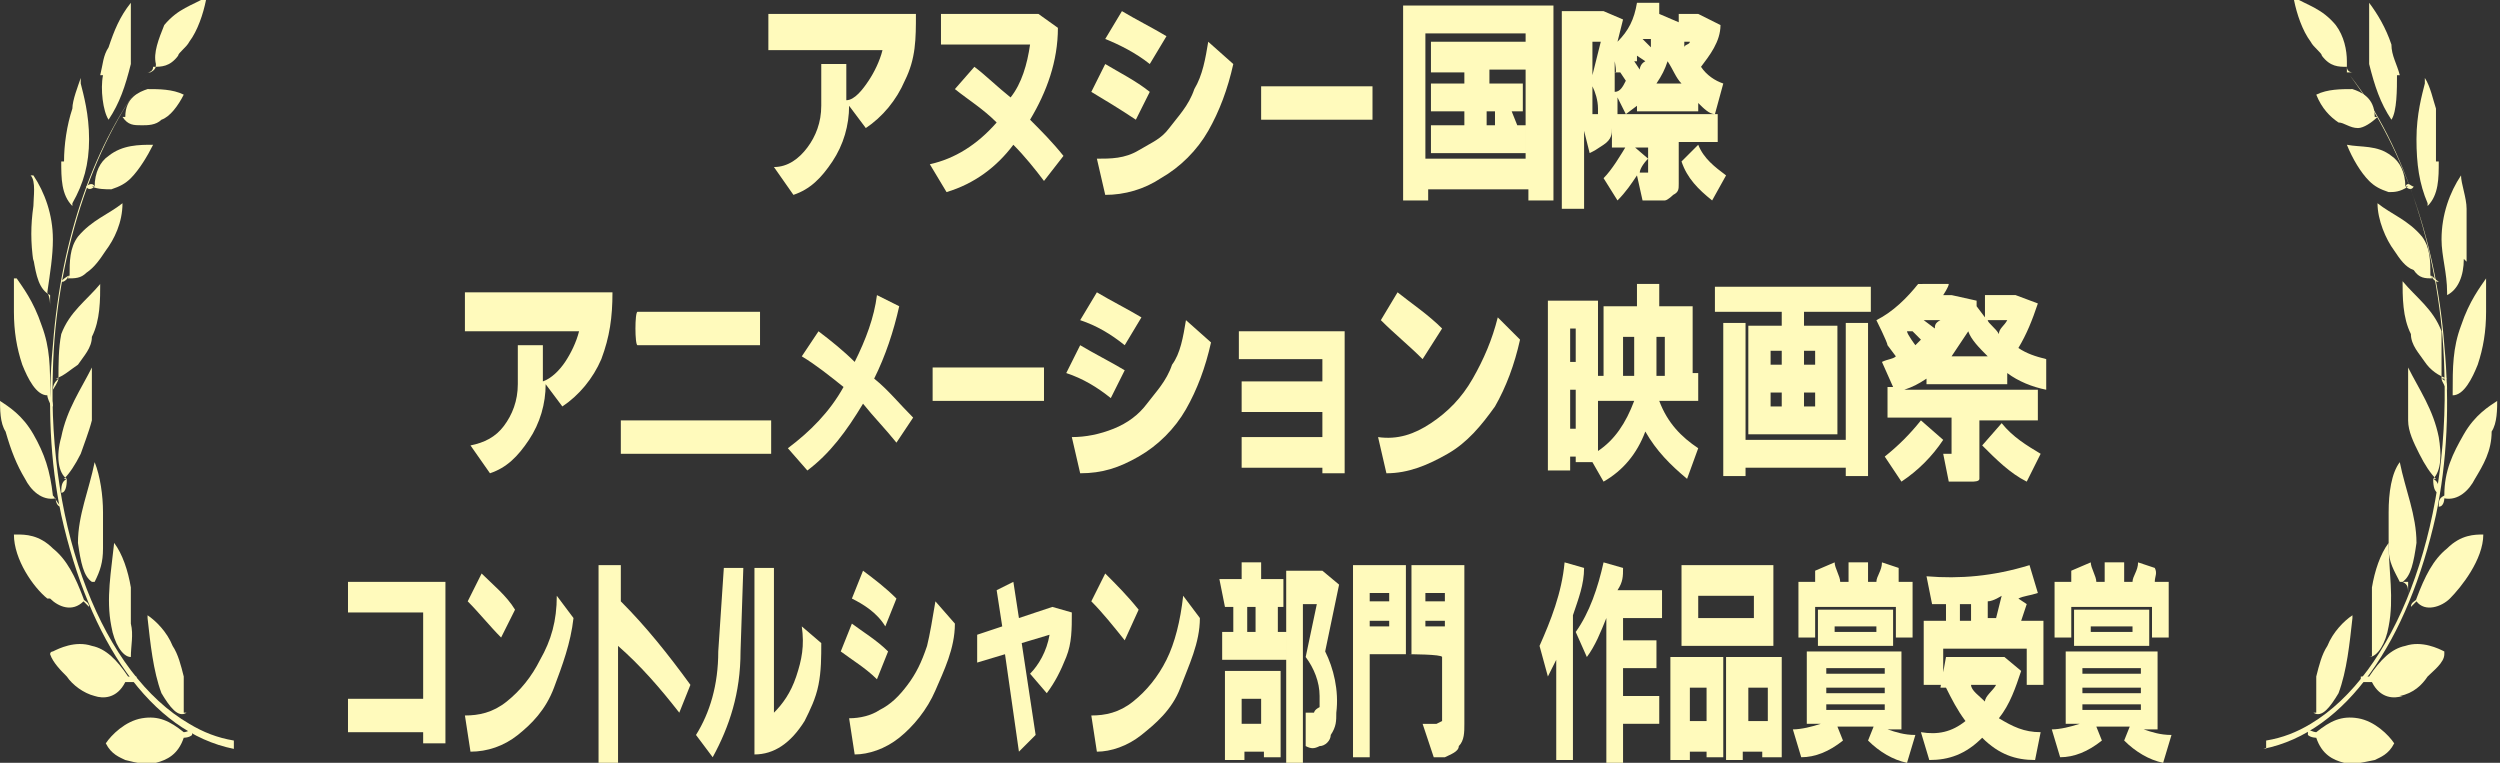
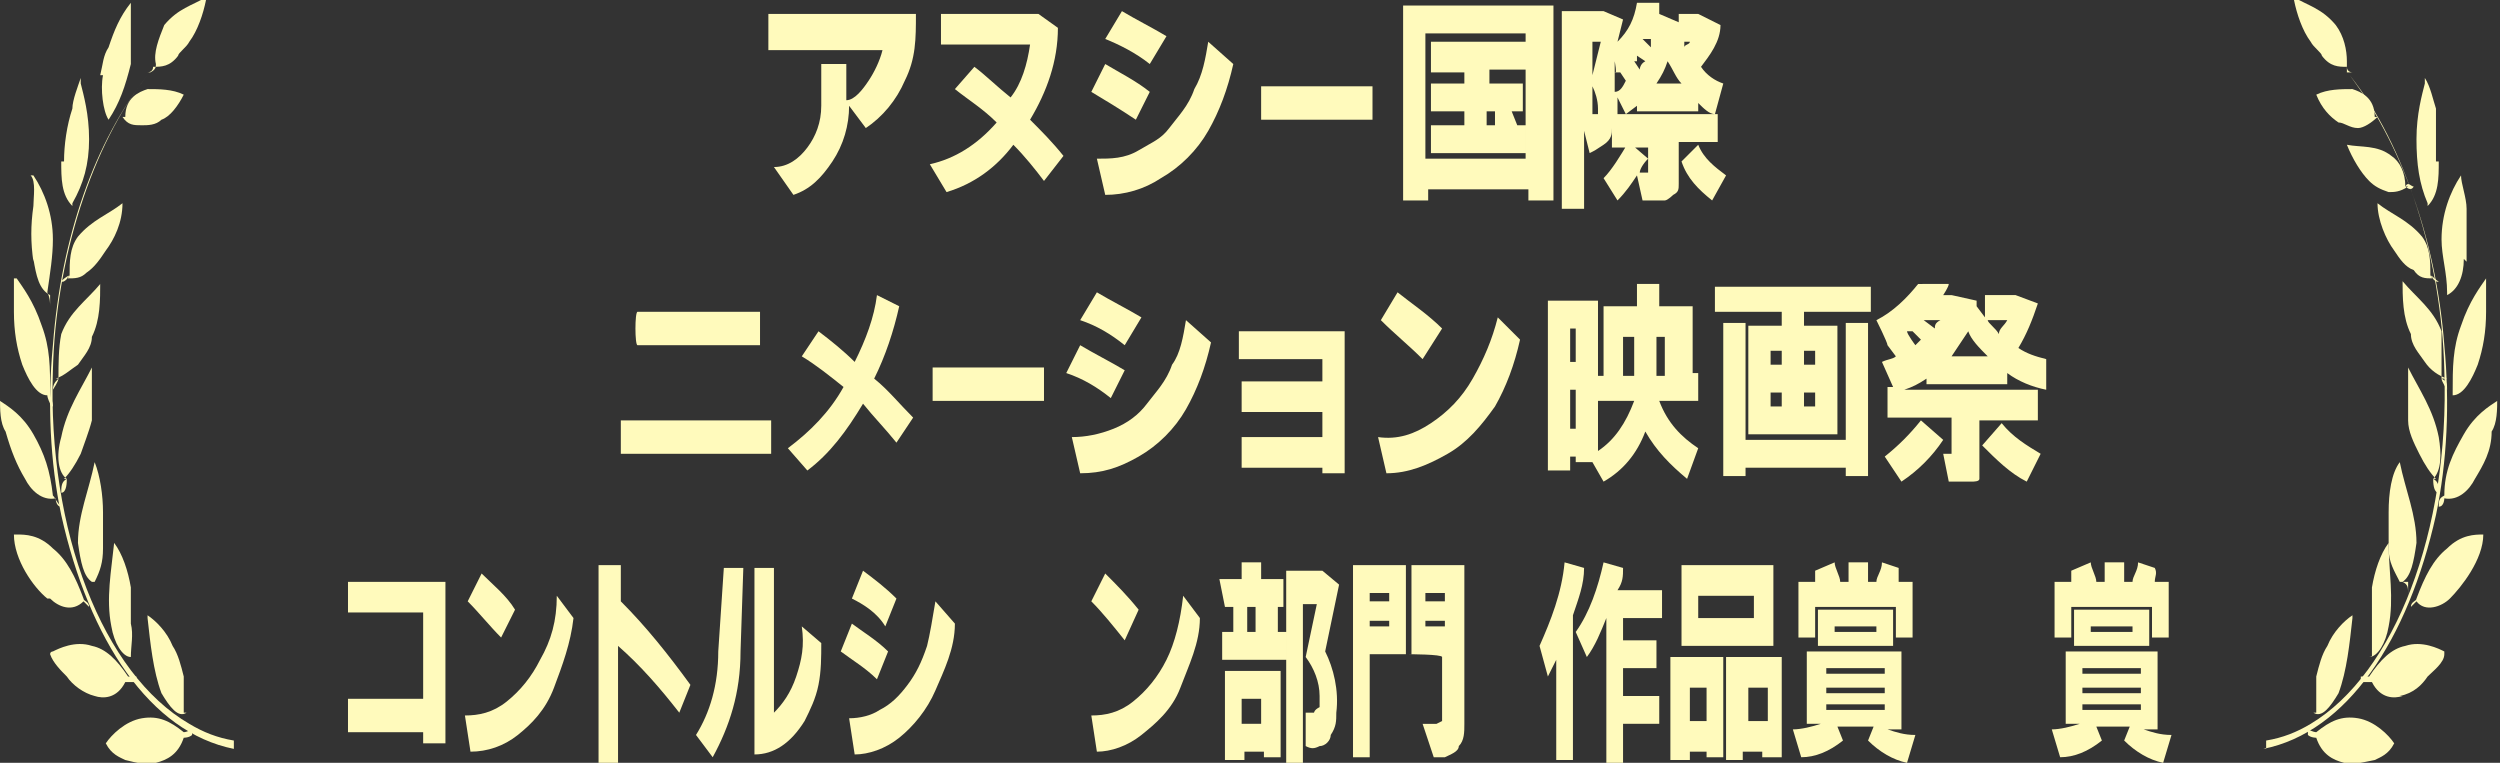
<svg xmlns="http://www.w3.org/2000/svg" version="1.1" viewBox="0 0 89.8 27.4">
  <rect x="0" y="0" width="89.8" height="27.4" fill="#333333" stroke="none" />
  <defs>
    <style>
      .cls-1 {
        fill-rule: evenodd;
      }

      .cls-1, .cls-2 {
        fill: #fffabc;
      }
    </style>
  </defs>
  <g>
    <g id="_レイヤー_2">
      <g id="_レイヤー_1-2">
        <path class="cls-1" d="M8.4,26.9c-3-.6-5.2-3.9-6.2-8.4-.4-1.9-.5-4-.3-6.1.3-3.9,1.5-7.3,3.4-9.7h0c-2,2.5-3.3,6.6-3.4,10.6-.2,5.8,1.8,10.9,4.9,12.7.5.3,1,.5,1.6.6,0,.1,0,.2,0,.3" />
        <path class="cls-1" d="M.9,17.2c.2.4.6.8,1.1.7,0,0,0,.3.2.3,0,0,0,.1,0,0h0c-.2-.2-.2-.3-.3-.4-.1-.9-.3-1.5-.7-2.2-.4-.7-.9-1-1.2-1.2C0,14.4,0,14.4,0,14.3,0,14.7,0,15.2.2,15.5c.2.7.4,1.2.7,1.7" />
        <path class="cls-1" d="M4.5,4.2s-.2,0-.3,0h.3c0-.7.5-.9.8-1,.4,0,.9,0,1.3.2h0c-.2.4-.5.8-.8.9-.2.2-.5.2-.7.2-.3,0-.5,0-.7-.3" />
        <path class="cls-1" d="M5.3,2.6h0c0,0,.2,0,.2-.2.3,0,.6,0,.9-.4,0-.1.3-.3.4-.5C7.1,1.1,7.3.5,7.4,0h0c0-.1,0-.1,0-.1-.5.3-1,.4-1.5,1-.2.5-.4,1-.3,1.4,0,.1,0,.2-.2.3h0" />
-         <path class="cls-1" d="M3.4,6.7s-.2.2-.3,0h0c0,0,.2-.2.3,0,0-.5.2-.9.5-1.1.5-.4,1.1-.4,1.6-.4h0c-.2.4-.5.9-.8,1.2-.2.2-.4.3-.7.4-.2,0-.5,0-.7-.1" />
        <path class="cls-1" d="M.8,13.1c.2.5.5,1.1.9,1.1,0,.1.1.3.1.3q0,.1.1.1h0c0-.2-.1-.3-.1-.5,0-.9,0-1.6-.3-2.4-.3-.9-.7-1.4-.9-1.7h-.1c0,.3,0,.8,0,1.2,0,.7.1,1.3.3,1.9" />
        <path class="cls-1" d="M1.2,9.3c.1.6.2,1.1.6,1.3v.4h0q0,.1,0,0c0-.1,0-.3-.1-.5.1-.7.2-1.3.2-1.9,0-.9-.3-1.7-.7-2.3q0,0-.1,0c.2.2.1.8.1,1.1-.1.7-.1,1.3,0,2" />
        <path class="cls-1" d="M2.2,5.8c0,.6,0,1.2.4,1.6v.4h0q0,0,0,0v-.5c.4-.7.6-1.4.6-2.3s-.2-1.6-.3-2c0,0,0,0,0-.2-.1.3-.3.8-.3,1.1-.2.6-.3,1.3-.3,1.9" />
        <path class="cls-1" d="M3.7,2.7c-.1.5,0,1.3.2,1.6v.3h0v-.3c.4-.6.6-1.2.8-2,0-.9,0-1.5,0-2V.1c-.4.5-.6,1-.8,1.6-.2.3-.2.6-.3,1" />
        <path class="cls-1" d="M2.5,9.9s-.2.3-.3.2h0c0,0,.2-.2.3-.2,0-.5,0-1,.3-1.4.5-.6,1.1-.8,1.6-1.2,0,0,0,0,0,0h0c0,.7-.3,1.3-.6,1.7-.2.3-.4.6-.7.8-.2.2-.4.2-.7.2" />
        <path class="cls-1" d="M2.1,13.6c0,.1-.2.4-.2.4h0c0-.2.1-.3.2-.4,0-.5,0-1.1.1-1.6.3-.8.9-1.2,1.4-1.8,0,0,0-.1,0-.1h0c0,.7,0,1.4-.3,2,0,.4-.3.7-.5,1-.3.2-.5.4-.8.5" />
        <path class="cls-1" d="M2.4,17.2c0,.1,0,.5-.2.5h0c0-.2,0-.4.2-.5-.3-.2-.4-.8-.2-1.5.2-1,.7-1.7,1.1-2.5,0,0,0-.1,0-.1h0c0,.7,0,1.4,0,2-.1.4-.3.9-.4,1.2-.2.4-.4.7-.6.9" />
        <path class="cls-1" d="M1.8,21.5c.3.3.8.5,1.2.1l.2.2s0,.1,0,0h0c0-.2-.2-.2-.2-.3-.3-.8-.6-1.4-1.1-1.8-.5-.5-1-.5-1.3-.5h-.1c0,.9.7,1.9,1.2,2.3" />
        <path class="cls-1" d="M3.3,20.9v.4h0q0,.1,0,0c0-.2,0-.3,0-.4-.3-.2-.4-.7-.5-1.4,0-1,.4-1.9.6-2.9h0q0-.1,0,0c.2.5.3,1.2.3,1.8s0,.9,0,1.3c0,.5-.1.8-.3,1.2" />
        <path class="cls-1" d="M3.4,25c.3.1.8.1,1.1-.5h.4v-.2h-.3c-.4-.6-.8-1-1.3-1.1-.6-.2-1.2.1-1.4.2,0,0-.1,0-.1.1.1.3.4.6.6.8.2.3.6.6,1,.7" />
        <path class="cls-1" d="M4.7,23.6v.4h0q0,.1,0,0c0-.1,0-.2,0-.4-.3,0-.6-.5-.7-1.1-.2-1,0-2,.1-3h0q0-.1,0,0c.3.4.5,1,.6,1.6,0,.4,0,.9,0,1.3.1.4,0,.8,0,1.2" />
        <path class="cls-1" d="M6.7,25.6s0,.2,0,.4h0q0,.1,0,.1c0-.2,0-.3,0-.5-.3.2-.6-.2-.9-.7-.3-.8-.4-1.8-.5-2.7h0q0-.1,0-.1c.3.2.7.6.9,1.1.2.3.3.7.4,1.1v1.3" />
        <path class="cls-1" d="M5.6,27.4c.4-.1.8-.3,1-.9,0,0,.2,0,.3-.1h0c0-.1,0-.2,0-.2s-.2.1-.3.1c-.5-.4-.9-.6-1.5-.5s-1.1.6-1.3.9h0c.2.4.5.5.7.6.4.1.8.2,1.3.1" />
        <path class="cls-1" d="M81.3,26.9c3-.6,5.2-3.9,6.2-8.4.4-1.9.5-4,.3-6.1-.3-3.9-1.6-7.3-3.4-9.7h0c2,2.5,3.3,6.6,3.4,10.6.2,5.8-1.8,10.9-4.8,12.7-.5.3-1,.5-1.6.6,0,.1,0,.2,0,.3" />
        <path class="cls-1" d="M88.9,17.2c-.2.4-.6.8-1.1.7,0,0,0,.3-.2.3,0,0,0,.1,0,0h0c0-.2,0-.3.2-.4,0-.9.3-1.5.7-2.2.4-.7.9-1,1.2-1.2,0,0,0,0,0-.1,0,.4,0,.9-.2,1.2,0,.7-.3,1.2-.6,1.7" />
        <path class="cls-1" d="M85.3,4.2s.2,0,.3,0h-.3c0-.7-.5-.9-.8-1-.4,0-.9,0-1.3.2h0c.2.5.5.8.8,1,.2,0,.4.2.7.2.2,0,.5-.2.7-.4" />
        <path class="cls-1" d="M84.5,2.6s0,0,0,0c0,0-.2,0-.2-.2-.3,0-.6,0-.9-.4,0-.1-.3-.3-.4-.5C82.7,1.1,82.5.5,82.4,0h0c0-.1,0-.1,0-.1.5.3,1,.4,1.5,1,.3.4.4.9.4,1.3,0,.2,0,.3,0,.4h0" />
        <path class="cls-1" d="M86.4,6.7s.2.2.3,0h0c-.1,0-.2-.2-.3,0,0-.5-.2-.9-.5-1.1-.5-.4-1.1-.3-1.6-.4h0c.2.5.5,1,.8,1.3.2.2.4.3.7.4.2,0,.4,0,.7-.2" />
        <path class="cls-1" d="M89,13.1c-.2.5-.5,1.1-.9,1.1,0,.1,0,.3,0,.3q0,.1,0,.1h0c0-.2,0-.3,0-.5,0-.9,0-1.6.3-2.4.3-.9.7-1.4.9-1.7h0c0,.3,0,.8,0,1.2,0,.7-.1,1.3-.3,1.9" />
        <path class="cls-1" d="M88.5,9.3c0,.6-.2,1.1-.6,1.3,0,.1,0,.3,0,.4s0,.1,0,.1h0c0-.2,0-.4,0-.6,0-.7-.2-1.3-.2-1.9,0-.9.3-1.7.7-2.3,0,0,0,0,0,0,0,.3.2.8.2,1.2,0,.6,0,1.2,0,1.9" />
        <path class="cls-1" d="M87.6,5.8c0,.6,0,1.2-.4,1.6v.4h0q0,0,0,0v-.5c-.3-.7-.4-1.4-.4-2.3s.2-1.6.3-2c0,0,0,0,0-.2.2.3.3.8.4,1.1,0,.6,0,1.3,0,1.9" />
-         <path class="cls-1" d="M86.1,2.7c0,.5,0,1.3-.2,1.6v.3h0v-.3c-.4-.6-.6-1.2-.8-2,0-.9,0-1.5,0-2V.1c.3.4.6.9.8,1.5,0,.4.2.7.3,1.1" />
        <path class="cls-1" d="M87.3,9.9s.2.3.3.2h0c-.1,0-.2-.2-.3-.2,0-.5,0-1-.3-1.4-.5-.6-1.1-.8-1.6-1.2,0,0,0,0,0,0h0c0,.6.3,1.3.6,1.7.2.3.4.6.7.7.2.3.4.3.7.3" />
        <path class="cls-1" d="M87.7,13.6c0,.1.2.4.2.4h0c0-.2,0-.3-.2-.4,0-.5,0-1.1,0-1.7-.3-.8-.9-1.2-1.4-1.8,0,0,0-.1,0-.1h0c0,.7,0,1.4.3,2,0,.4.3.7.5,1s.5.5.8.6" />
        <path class="cls-1" d="M87.4,17.2c0,.1,0,.5.2.5,0,0,0-.1,0-.1,0-.1,0-.3-.2-.4.3-.3.3-.9.2-1.5-.2-1-.7-1.7-1.1-2.5,0,0,0-.1,0-.1h0c0,.7,0,1.4,0,2,0,.4.2.8.4,1.2.2.4.4.7.6.9" />
        <path class="cls-1" d="M88,21.5c-.3.3-.9.5-1.2.1l-.2.2s0,.1,0,0h0c0-.2.2-.2.2-.3.3-.8.6-1.4,1.1-1.8.5-.5,1-.5,1.3-.5h0c0,.9-.8,1.9-1.2,2.3" />
        <path class="cls-1" d="M86.5,20.9s0,.3,0,.4c0,0,0,.1,0,.1h0c0-.3,0-.4-.2-.5.3-.2.4-.7.5-1.4,0-1-.4-1.9-.6-2.9h0q0-.1,0,0c-.3.4-.4,1.1-.4,1.8s0,.9,0,1.3c0,.5.2.8.4,1.2" />
        <path class="cls-1" d="M86.3,25c-.3.1-.8.1-1.1-.5h-.4v-.2h.3c.4-.6.8-1,1.3-1.1.6-.2,1.2.1,1.4.2,0,0,0,0,0,.1,0,.3-.4.6-.6.8-.2.3-.5.6-1,.7" />
        <path class="cls-1" d="M85.1,23.6v.4h0q0,.1,0,0c0-.1,0-.2,0-.4.3,0,.6-.5.7-1.1.2-1,0-2,0-3h0q0-.1,0,0c-.3.4-.5,1-.6,1.6,0,.4,0,.9,0,1.3,0,.4,0,.8,0,1.2" />
        <path class="cls-1" d="M83.1,25.6s0,.2,0,.4h0q0,.1,0,.1v-.5c.3.2.6-.2.9-.7.3-.8.4-1.8.5-2.7h0q0-.1,0-.1c-.3.2-.7.6-.9,1.1-.2.3-.3.7-.4,1.1v1.3" />
-         <path class="cls-1" d="M84.2,27.4c-.4-.1-.8-.3-1-.9,0,0-.2,0-.3-.1h0c0-.1,0-.2,0-.2s.2.1.3.1c.5-.4.9-.6,1.5-.5s1.1.6,1.3.9h0c-.2.4-.5.5-.7.6-.5.1-.9.2-1.3.1" />
+         <path class="cls-1" d="M84.2,27.4c-.4-.1-.8-.3-1-.9,0,0-.2,0-.3-.1c0-.1,0-.2,0-.2s.2.1.3.1c.5-.4.9-.6,1.5-.5s1.1.6,1.3.9h0c-.2.4-.5.5-.7.6-.5.1-.9.2-1.3.1" />
        <path class="cls-2" d="M27.7.5h5.2c0,.9,0,1.6-.4,2.4-.3.7-.8,1.3-1.4,1.7l-.6-.8c0,.7-.2,1.4-.6,2s-.8,1-1.4,1.2l-.7-1c.5,0,.9-.3,1.2-.7s.5-.9.5-1.5v-1.5h.9v1.3c.3,0,.6-.4.8-.7s.4-.7.5-1.1h-4.1V.5h.1Z" />
        <path class="cls-2" d="M33.8.5h3.5l.7.5c0,1.2-.4,2.3-1,3.3.4.4.8.8,1.2,1.3l-.7.9c-.3-.4-.7-.9-1.1-1.3-.6.8-1.4,1.4-2.4,1.7l-.6-1c.9-.2,1.7-.7,2.4-1.5-.5-.5-1-.8-1.5-1.2l.7-.8c.4.3.8.7,1.3,1.1.4-.5.6-1.2.7-1.9h-3.2V.5h0Z" />
        <path class="cls-2" d="M39.2,3.3l.5-1c.5.3,1.1.6,1.6,1l-.5,1c-.6-.4-1.1-.7-1.6-1ZM43.4,1.5l.9.8c-.2.9-.5,1.7-.9,2.4s-1,1.3-1.7,1.7c-.6.4-1.3.6-2,.6l-.3-1.3c.5,0,1,0,1.5-.3s.8-.4,1.1-.8.7-.8.9-1.4c.3-.5.4-1.1.5-1.7ZM39.7,1.4l.6-1c.5.3,1.1.6,1.6.9l-.6,1c-.5-.4-1.1-.7-1.6-.9h0Z" />
        <path class="cls-2" d="M45.3,3.1h4v1.2h-4v-1.2Z" />
        <path class="cls-2" d="M50.4.2h5.4v7h-.9v-.4h-3.6v.4h-.9V.2h0ZM51.2,1.2v4.5h3.6V1.2h-3.6ZM51.4,1.5h3.4v1h-1.3v.5h1.2v1h-.4l.2.5h.3v1h-3.4v-1h1.2v-.5h-1.2v-1h1.2v-.4h-1.2v-1.1h0ZM53.4,4v.5h.3v-.5h-.3Z" />
        <path class="cls-2" d="M56.4.4h1.2l.7.3-.2.8c.4-.4.6-.8.7-1.4h.8c0,0,0,.4,0,.4h0l.7.3v.5c0,0,0-.8,0-.8h.7l.8.4c0,.6-.4,1.1-.7,1.5.2.3.5.5.8.6l-.3,1.1c-.2,0-.4-.2-.6-.4v.3h-2.2v-.2l-.4.3-.3-.6c0,.2,0,.4,0,.6h3.6v1h-1.4v1.5c0,.2,0,.3-.2.4,0,0-.2.2-.3.2h-.8l-.2-.9c-.2.3-.4.6-.7.9l-.5-.8c.3-.3.6-.8.9-1.3l.7.6c-.2.2-.3.4-.3.5h.3q0,0,0,0v-.9h-1.3v-.7c0,.2,0,.4-.3.6s-.3.2-.5.3l-.2-.8v2.8h-.8V.4h.1ZM57.2,1.5v1.2l.3-1.2h-.3ZM57.2,3v1.1h0c0,0,0,0,.2,0v-.2c0-.3-.1-.6-.2-.8h0ZM58,2.2v.5c0,.2,0,.4,0,.6.2,0,.3-.2.4-.4l-.2-.3h-.2c.1.1,0-.4,0-.4ZM58.7,2.2l.2.3c0,0,0-.2.2-.3l-.3-.2q0,0,0,.2ZM59.1,1.5l.2.2c0-.1,0-.2,0-.3h-.3q.1,0,0,0h0ZM59.5,3h.9c-.2-.2-.3-.5-.5-.8-.1.3-.2.5-.4.8h0ZM60.4,5.8l.6-.6c.2.5.6.8,1,1.1l-.5.9c-.5-.4-.9-.8-1.1-1.4h0ZM60.5,1.5c0,.1,0,.2,0,.2,0-.1.2-.1.2-.2.1,0-.3,0-.3,0Z" />
-         <path class="cls-2" d="M16.8,10.5h5.2c0,.9-.1,1.6-.4,2.4-.3.7-.8,1.3-1.4,1.7l-.6-.8c0,.7-.2,1.4-.6,2s-.8,1-1.4,1.2l-.7-1c.5-.1.9-.3,1.2-.7s.5-.9.5-1.5v-1.4h.9v1.3c.3-.1.6-.4.8-.7s.4-.7.5-1.1h-4.1v-1.4h.1Z" />
        <path class="cls-2" d="M22.3,15.1h5.4v1.2h-5.4v-1.2ZM22.9,11.2h4.4v1.2h-4.4c-.1,0-.1-1.2,0-1.2Z" />
        <path class="cls-2" d="M31.5,10.6l.8.4c-.2.9-.5,1.8-.9,2.6.5.4.9.9,1.4,1.4l-.6.9c-.4-.5-.8-.9-1.2-1.4-.6,1-1.2,1.8-2,2.4l-.7-.8c.8-.6,1.5-1.3,2-2.2-.5-.4-1-.8-1.5-1.1l.6-.9c.4.3.9.7,1.3,1.1.4-.8.7-1.6.8-2.4h0Z" />
        <path class="cls-2" d="M33.5,13.2h4v1.2h-4v-1.2Z" />
        <path class="cls-2" d="M38.3,13.4l.5-1c.5.3,1.1.6,1.6.9l-.5,1c-.5-.4-1-.7-1.6-.9ZM42.6,11.5l.9.8c-.2.9-.5,1.7-.9,2.4s-1,1.3-1.7,1.7-1.3.6-2.1.6l-.3-1.3c.5,0,1-.1,1.5-.3s.9-.5,1.2-.9.7-.8.9-1.4c.3-.4.4-1,.5-1.6ZM38.8,11.5l.6-1c.5.3,1.1.6,1.6.9l-.6,1c-.5-.4-1-.7-1.6-.9h0Z" />
        <path class="cls-2" d="M44.5,12.9v-1h3.8v5.1h-.8v-.2h-2.9v-1.1h2.9v-.9h-2.9v-1.1h2.9v-.8h-3Z" />
        <path class="cls-2" d="M53.8,11.4l.8.8c-.2.9-.5,1.7-.9,2.4-.5.7-1,1.3-1.7,1.7-.7.4-1.4.7-2.2.7l-.3-1.3c.7.1,1.3-.1,1.9-.5s1.1-.9,1.5-1.6.7-1.4.9-2.2ZM49.6,11.5l.6-1c.5.4,1.1.8,1.6,1.3l-.7,1.1c-.5-.5-1-.9-1.5-1.4h0Z" />
        <path class="cls-2" d="M56.4,16.4v.5h-.8v-6.1h1.8v2.7h.2v-2.5h1.2v-.8h.8v.8h1.2v2.4h.2v1h-1.4c.3.8.8,1.3,1.4,1.7l-.4,1.1c-.6-.5-1.1-1-1.5-1.7-.3.8-.8,1.4-1.5,1.8l-.4-.7h-.6v-.2h-.2ZM56.4,11.8v1.2h.2v-1.2h-.2ZM56.4,14v1.4h.2v-1.4h-.2ZM57.4,14.4v1.8c.6-.4,1-1,1.3-1.8,0,0-1.3,0-1.3,0ZM58.3,12.1v1.4h.4v-1.4h-.4ZM59.5,12.1v1.4h.3v-1.4h-.3Z" />
        <path class="cls-2" d="M67.2,10.3v.9h-2.4v.5h1.2v3.9h-3.2v-3.9h1.2v-.5h-2.4v-.9h5.6ZM67.1,11.6v5.5h-.8v-.3h-3.6v.3h-.8v-5.5h.8v4.2h3.6v-4.2h.8ZM63.6,12.6v.5h.4v-.5h-.4ZM63.6,14.1v.5h.4v-.5h-.4ZM64.8,12.6v.5h.4v-.5h-.4ZM64.8,14.1v.5h.4v-.5h-.4Z" />
        <path class="cls-2" d="M69.1,10.2h.9c0,.1-.2.4-.2.4h.3l.9.2v.2l.3.4v-.8h1.1l.8.3c-.2.6-.4,1.1-.7,1.6.3.2.6.3,1,.4v1.1c-.5-.1-1-.3-1.4-.6v.4h-2.9v-.2c-.3.2-.5.3-.8.4h4.8v1.1h-2.1v1.7c0,.1,0,.3,0,.4s-.2.1-.3.1h-.8l-.2-1h.3q0,0,0-.1c0-.1,0-.1,0-.2v-1h-2.3v-1.1h.2l-.4-.9c.2-.1.4-.1.5-.2l-.3-.4h0c0-.1-.4-.9-.4-.9.6-.3,1.1-.8,1.5-1.3h0ZM69,15.1l.8.7c-.4.6-.9,1.1-1.5,1.5l-.6-.9c.5-.4.9-.8,1.3-1.3h0ZM68.7,11.9h-.2c0,.1.3.5.3.5l.2-.2-.3-.3h0ZM69.1,11.5l.4.3c0-.1,0-.2.2-.3h-.6ZM70.7,11.9c-.2.3-.4.6-.6.9h1.3c-.3-.3-.6-.6-.7-.9ZM71.9,15.2c.4.5.9.8,1.4,1.1l-.5,1c-.6-.3-1.1-.8-1.6-1.3l.7-.8h0ZM71.4,11.5c0,.1.3.3.4.5,0-.2.2-.3.3-.5h-.7Z" />
        <path class="cls-2" d="M12.5,22v-1.1h3.5v5.8h-.8v-.4h-2.7v-1.2h2.7v-3.1h-2.7Z" />
        <path class="cls-2" d="M20,21.4l.6.8c-.1.9-.4,1.7-.7,2.5s-.8,1.3-1.3,1.7-1.1.6-1.7.6l-.2-1.3c.5,0,1-.1,1.5-.5s.9-.9,1.2-1.5c.4-.7.6-1.4.6-2.3ZM16.8,21.6l.5-1c.4.4.9.8,1.2,1.3l-.5,1c-.4-.4-.8-.9-1.2-1.3h0Z" />
        <path class="cls-2" d="M21.6,20.3h.7v1.3c.9.9,1.7,1.9,2.5,3l-.4,1c-.7-.9-1.4-1.7-2.2-2.4v4.2h-.7v-7.1h.1Z" />
        <path class="cls-2" d="M26,20.4h.7c0,.1-.1,3-.1,3,0,1.5-.4,2.7-1,3.8l-.6-.8c.5-.8.8-1.8.8-3l.2-3h0ZM27.1,20.4h.7v5.2c.3-.3.6-.7.8-1.3s.3-1.1.2-1.8l.7.6c0,.5,0,1-.1,1.5s-.3.9-.5,1.3c-.5.8-1.1,1.2-1.8,1.2v-6.7h0Z" />
        <path class="cls-2" d="M30.2,23.4l.4-1c.4.3.9.6,1.3,1l-.4,1c-.4-.4-.9-.7-1.3-1ZM33.6,21.6l.7.8c0,.9-.4,1.7-.7,2.4s-.8,1.3-1.3,1.7c-.5.4-1.1.6-1.6.6l-.2-1.3c.4,0,.8-.1,1.1-.3.4-.2.7-.5,1-.9s.5-.8.7-1.4c.1-.4.2-1,.3-1.6h0ZM30.6,21.5l.4-1c.4.3.8.6,1.2,1l-.4,1c-.3-.5-.8-.8-1.2-1h0Z" />
-         <path class="cls-2" d="M35.8,21.2l.6-.3.2,1.3,1.2-.4.7.2c0,.6,0,1.1-.2,1.6-.2.5-.4.9-.7,1.3l-.6-.7c.3-.3.6-.8.7-1.4l-1,.3.5,3.3-.6.6-.5-3.5-1,.3v-1c0,0,.9-.3.9-.3l-.2-1.3h0Z" />
        <path class="cls-2" d="M42.5,21.4l.6.8c0,.9-.4,1.7-.7,2.5s-.9,1.3-1.4,1.7-1.1.6-1.6.6l-.2-1.3c.5,0,1-.1,1.5-.5s.9-.9,1.2-1.5.5-1.4.6-2.3ZM39.2,21.6l.5-1c.4.4.8.8,1.2,1.3l-.5,1.1c-.4-.5-.8-1-1.2-1.4h0Z" />
        <path class="cls-2" d="M43.8,20.8h.8v-.6h.7v.6h.8v1h-.2v.9c0,0,.3,0,.3,0v1h-2.3v-1h.4v-.9h-.3l-.2-1h0ZM44,24.1h2v3.1h-.6v-.2h-.7v.3h-.7v-3.2h0ZM44.6,25.1v.9h.7v-.9h-.7ZM44.8,21.8v.9h.3v-.9c0,0-.3,0-.3,0ZM46.2,20.5h1.3l.6.5-.5,2.4c.3.6.5,1.4.4,2.2,0,.3,0,.5-.2.8,0,.2-.2.4-.4.4-.2.1-.3.1-.5,0v-1.2h.3c0,0,0-.1.2-.2v-.4c0-.5-.2-1-.5-1.4l.4-1.9h-.5v5.9h-.6v-7.1h0Z" />
        <path class="cls-2" d="M48.6,27.2v-6.9h1.9v3.2h-1.3v3.7h-.6ZM49.2,21.3v.3h.7v-.3h-.7ZM49.2,22.3v.2h.7v-.2h-.7ZM50.7,23.5v-3.2h1.9v5.7c0,.3,0,.6-.2.8,0,.2-.3.3-.5.4h-.4l-.4-1.2h.5q0,0,.2-.1c0-.1,0-.2,0-.3v-2c0-.1-1.2-.1-1.2-.1ZM51.2,21.3v.3h.7v-.3h-.7ZM51.2,22.3v.2h.7v-.2h-.7Z" />
        <path class="cls-2" d="M56.2,20.2l.7.2c0,.6-.2,1.1-.4,1.7v5.2h-.6v-3.6l-.3.6-.3-1.1c.4-.9.8-1.9.9-3h0ZM59.6,22.2h-1.3v.8h1.2v1h-1.2v1h1.3v1h-1.3v1.4h-.6v-5.2h0c-.2.5-.4,1-.7,1.4l-.4-.9c.5-.7.8-1.6,1-2.5l.7.2c0,.3,0,.5-.2.8h1.6v1h0Z" />
        <path class="cls-2" d="M60,23.6h1.9v3.6h-.6v-.2h-.6v.3h-.7v-3.7ZM60.4,20.3h3.3v2.9h-3.3v-2.9ZM60.7,24.7v1.2h.6v-1.2h-.6ZM61,21.4v.8h2v-.8h-2ZM62.1,23.6h1.9v3.6h-.7v-.2h-.7v.3h-.6c0,0,0-3.7,0-3.7ZM62.8,24.7v1.2h.7v-1.2h-.7Z" />
        <path class="cls-2" d="M64.9,23.4h3.4v2.8h-.5c.3.1.6.2,1,.2l-.3,1c-.5-.1-1-.4-1.4-.8l.2-.5h-1.3l.2.5c-.5.4-1,.6-1.5.6l-.3-1c.3,0,.7-.1,1-.2h-.5v-2.6h0ZM68.1,20.9h.6v2h-.6v-1.1h-2.9v1.1h-.6v-2h.6c0-.1,0-.3,0-.4l.7-.3c0,.2.2.5.2.7h.3v-.7h.7v.7h.3c0-.2.2-.4.2-.7l.6.2c0,.2,0,.3,0,.5h0ZM65.3,21.9h2.7v1.3h-2.7v-1.3ZM65.6,24v.2h2.1v-.2h-2.1ZM65.6,24.7v.2h2.1v-.2h-2.1ZM65.6,25.3v.2h2.1v-.2h-2.1ZM65.9,22.5v.2h1.5v-.2h-1.5Z" />
-         <path class="cls-2" d="M69.9,23.6h2.1l.6.5c-.2.6-.4,1.2-.8,1.7.5.3.9.5,1.5.5l-.2,1c-.7,0-1.3-.2-1.9-.8-.6.6-1.2.8-1.9.8l-.3-1c.6.1,1.1,0,1.6-.4-.3-.4-.5-.8-.7-1.2h-.2l.2-1.1h0ZM69.8,23.3v1.3h-.7v-2.3h.8v-.6h-.5l-.2-1c1.2.1,2.4,0,3.7-.4l.3,1c-.3.1-.5.1-.7.2l.3.2-.2.6h.8v2.3h-.6v-1.3h-3ZM70.4,21.7v.6h.4v-.6h-.4ZM70.8,24.6c0,.2.3.4.5.6,0-.2.3-.4.4-.6h-.9ZM71.4,21.6v.6h.3l.2-.8c0,0-.3.2-.5.2Z" />
        <path class="cls-2" d="M74.1,23.4h3.4v2.8h-.5c.3.1.6.2,1,.2l-.3,1c-.5-.1-1-.4-1.4-.8l.2-.5h-1.2l.2.5c-.5.4-1,.6-1.5.6l-.3-1c.3,0,.7-.1,1-.2h-.5v-2.6h0ZM77.3,20.9h.6v2h-.6v-1.1h-2.9v1.1h-.6v-2h.6c0-.1,0-.3,0-.4l.7-.3c0,.2.2.5.2.7h.3v-.7h.7v.7h.3c0-.2.2-.4.2-.7l.6.2c.1.2,0,.3,0,.5h0ZM74.5,21.9h2.7v1.3h-2.7v-1.3ZM74.8,24v.2h2.1v-.2h-2.1ZM74.8,24.7v.2h2.1v-.2h-2.1ZM74.8,25.3v.2h2.1v-.2h-2.1ZM75.1,22.5v.2h1.5v-.2h-1.5Z" />
      </g>
    </g>
  </g>
</svg>